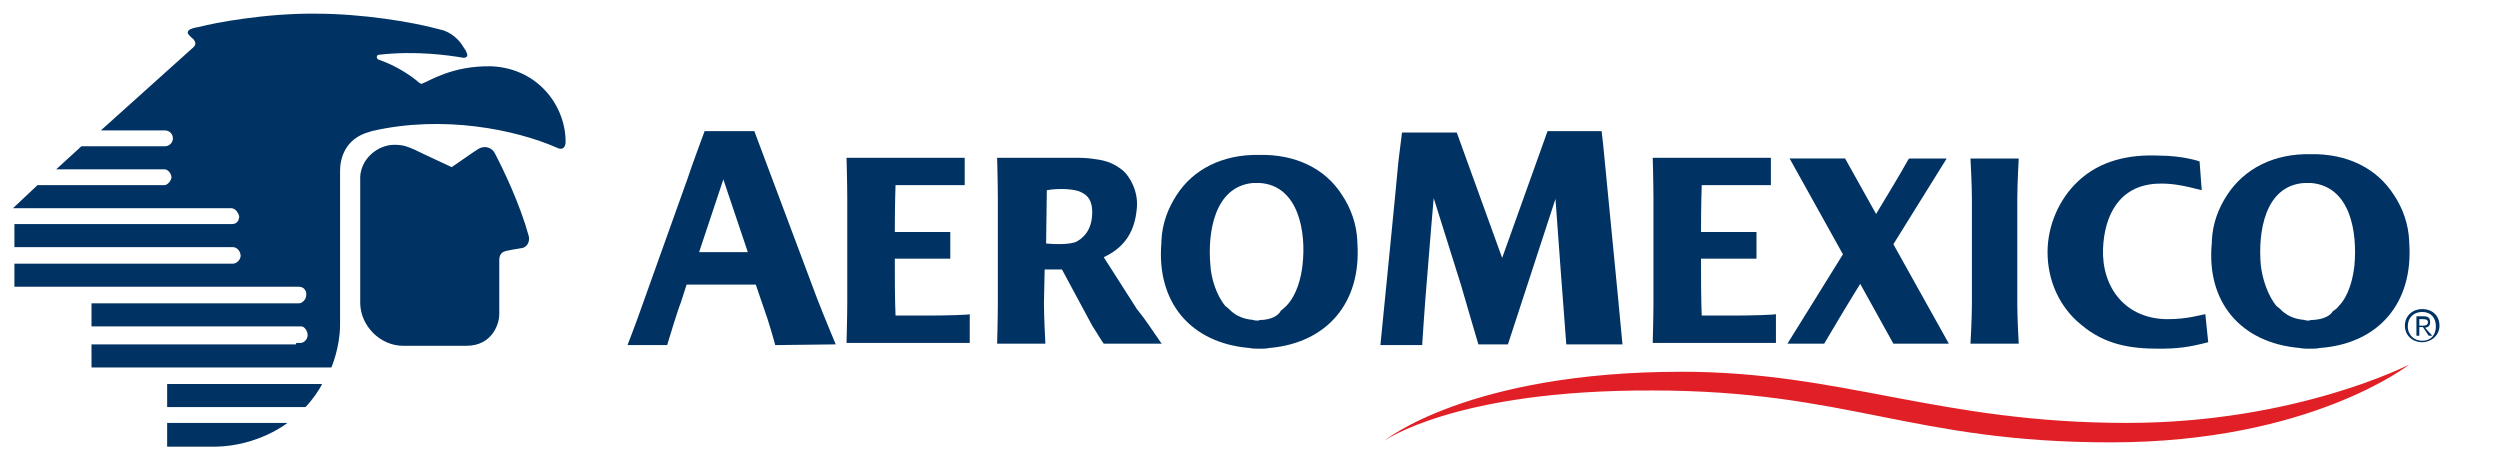
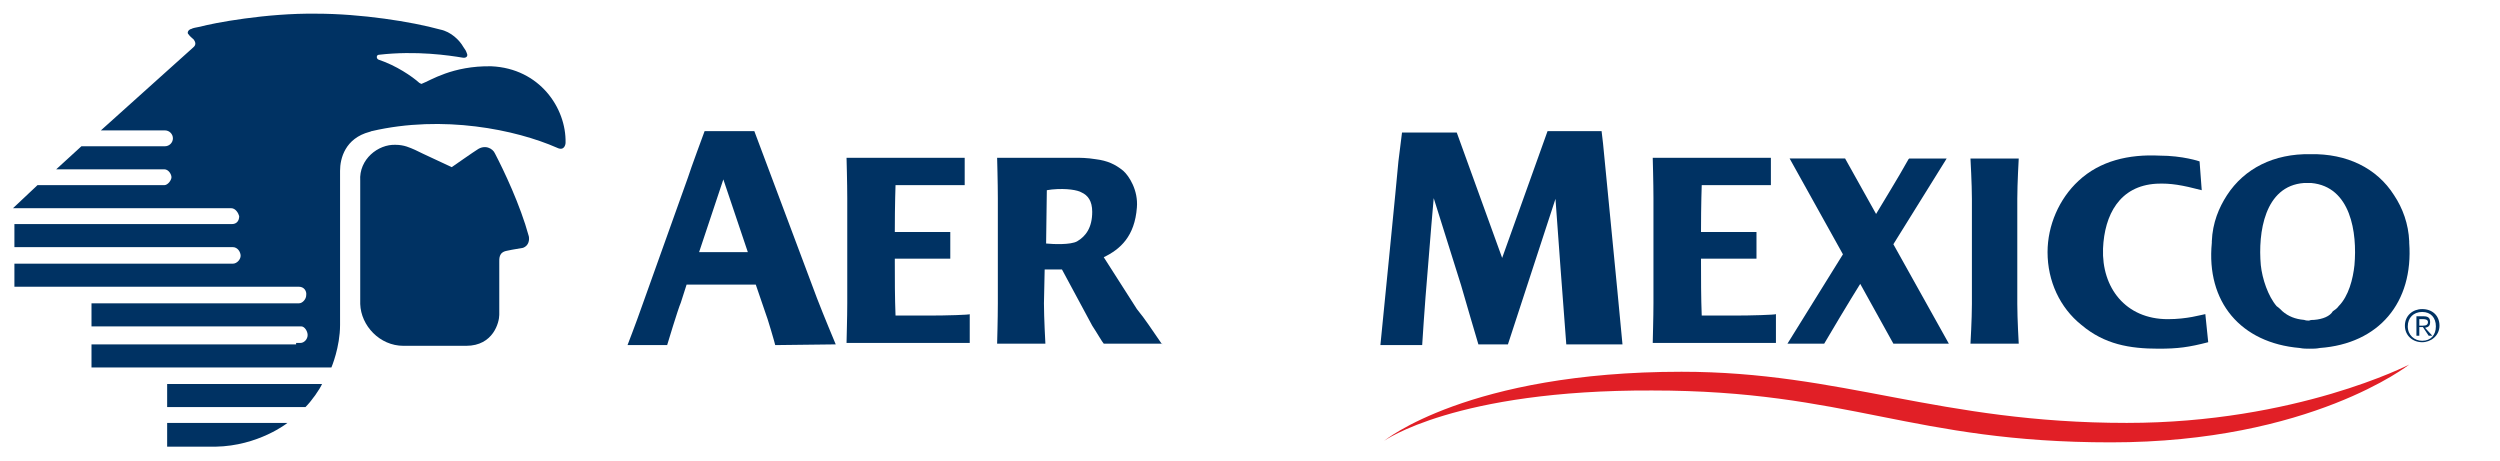
<svg xmlns="http://www.w3.org/2000/svg" version="1.1" id="Layer_1" x="0px" y="0px" width="347px" height="64px" viewBox="-324 275 347 64" enable-background="new -324 275 347 64">
  <path fill="#003263" d="M12.2,317.9c-1.3,0-2.4,0.9-2.4,2.3s1.1,2.3,2.4,2.3c1.2,0,2.4-0.9,2.4-2.3S13.6,317.9,12.2,317.9&#10; L12.2,317.9z M12.2,322.3c-1.1,0-2-0.8-2-2s0.8-2,2-2s1.9,0.8,1.9,2S13.4,322.3,12.2,322.3L12.2,322.3z" />
  <path fill="#003263" d="M12.6,320.5c0.4-0.1,0.7-0.2,0.7-0.8c0-0.6-0.3-0.8-0.9-0.8h-1v2.7h0.4v-1.2h0.5l0.8,1.2h0.5L12.6,320.5&#10; L12.6,320.5z M11.8,320.1v-0.8h0.6c0.3,0,0.6,0.1,0.6,0.4c0,0.4-0.3,0.5-0.7,0.5H11.8L11.8,320.1z" />
  <path fill="#003263" d="M-269.1,295.1c1.2,0,2,0.4,2.7,0.7c1.4,0.7,3,1.4,5.1,2.4c0,0,3.3-2.3,3.5-2.4c1.1-0.8,2.2-0.2,2.5,0.5&#10; c1.2,2.3,3.5,7.1,4.7,11.5c0.1,0.5,0,1.3-0.8,1.6c-0.5,0.1-1.3,0.2-2.2,0.4c-1.2,0.2-1.1,1.1-1.1,1.7c0,0.8,0,5.5,0,7.2&#10; c0,1-0.8,4.3-4.6,4.3c-0.2,0-8.7,0-8.7,0c-3.3,0-5.9-2.8-6-5.8c0-2,0-15.6,0-17.1C-274.2,297.1-271.5,295-269.1,295.1L-269.1,295.1z" />
  <path fill="#003263" d="M-282.9,322.8h-28.4v3.2h33.3c0,0,1.2-2.8,1.2-5.9c0-0.2,0-21.4,0-21.4c0-1.7,0.7-4.5,4.1-5.4&#10; c0.1,0,0.2-0.1,0.3-0.1c9.9-2.3,20-0.2,25.7,2.3c1,0.5,1.2-0.4,1.2-0.7c0.1-4.8-3.6-10.3-10.3-10.6c-5.4-0.1-8.5,2-9.6,2.4&#10; c-0.1,0.1-0.2,0-0.4-0.1c-1-0.9-3.2-2.4-5.6-3.2c-0.4-0.1-0.4-0.7,0-0.7c5.2-0.6,9.8,0.1,11.6,0.4c0.5,0.1,0.8-0.2,0.6-0.6&#10; c-0.1-0.3-0.2-0.5-0.5-0.9c-0.5-0.9-1.7-2.1-3.2-2.4c-4-1.1-11-2.2-17.2-2.2c-6.9-0.1-14.3,1.3-16.1,1.8c-0.5,0.1-1.1,0.2-1.2,0.3&#10; c-0.5,0.1-0.7,0.6-0.4,0.8c0.1,0.2,0.5,0.5,0.7,0.7c0.2,0.3,0.4,0.7-0.1,1.1l-12.8,11.5h8.8h0.1c0.6,0,1.1,0.5,1.1,1.1&#10; c0,0.6-0.5,1.1-1.1,1.1h-0.1h-11.5l-3.5,3.2h14.9h0.1c0.6,0,1,0.7,1,1.1s-0.5,1.1-1,1.1h-0.1h-17.5l-3.4,3.2h30.2h0.1&#10; c0.6,0,1,0.7,1.1,1.1c0,0.7-0.4,1.1-1,1.1h-0.1H-322v3.2h30.2h0.1c0.7,0,1.1,0.7,1.1,1.2c0,0.5-0.5,1.1-1.1,1.1h-0.1H-322v3.2h39.4&#10; h0.1c0.7,0,1.1,0.6,1,1.2c0,0.5-0.5,1.1-1,1.1h-0.1h-28.7v3.2h28.4h0.7c0.5,0,0.9,0.7,0.9,1.2c0,0.6-0.5,1.1-1,1.1h-0.6V322.8z" />
  <path fill="#003263" d="M-300.8,333.7v3.3c0,0,4.3,0,6.7,0c6-0.1,10-3.3,10-3.3H-300.8L-300.8,333.7z" />
  <path fill="#003263" d="M-300.8,328.3v3.2h19.2c0.9-0.9,2-2.5,2.3-3.2H-300.8L-300.8,328.3z" />
  <path fill="#003263" d="M10.4,308.7c0-0.1,0-0.1,0-0.2c-0.1-2.4-0.9-4.6-2.1-6.4c-2.4-3.8-6.6-5.8-11.6-5.7c-5.1-0.1-9.2,2-11.6,5.7&#10; c-1.1,1.7-2,3.8-2.1,6.4c0,0.1,0,0.1,0,0.2c-0.8,8.2,4,13.9,12.2,14.6c0.5,0.1,0.9,0.1,1.4,0.1s0.9,0,1.4-0.1&#10; C6.2,322.7,11,317,10.4,308.7L10.4,308.7z M-2.8,319.4c-0.2,0-0.5,0-0.7,0.1c-0.2,0-0.4,0-0.7-0.1c-1.2-0.1-2.2-0.5-3-1.2&#10; c-0.2-0.2-0.5-0.5-0.8-0.7c-1.2-1.4-2-3.8-2.2-5.7c-0.4-4.5,0.5-11,6-11.4c0.1,0,0.3,0,0.4,0h0.1h0.1c0.1,0,0.3,0,0.4,0&#10; c5.5,0.5,6.4,6.9,6,11.4c-0.2,1.9-0.8,4.3-2.2,5.7c-0.2,0.3-0.5,0.5-0.8,0.7C-0.6,318.9-1.6,319.3-2.8,319.4L-2.8,319.4z" />
  <path fill="#003263" d="M-44,302.6c0-2.1,0.2-5.6,0.2-5.6l0,0h-6.7l0,0c0,0,0.2,3.6,0.2,5.6v14.6c0,2.1-0.2,5.5-0.2,5.5l0,0h6.7l0,0&#10; c0,0-0.2-3.5-0.2-5.5V302.6L-44,302.6z" />
  <path fill="#003263" d="M-83.2,318.8c-1.4,0-3.3,0-4.6,0c-0.1-2.5-0.1-5.1-0.1-7.4V311l0,0v-0.1h7.7v-3.7h-7.7&#10; c0-3.9,0.1-6.5,0.1-6.5h9.6v-3.8c-6.7,0-16.4,0-16.4,0s0.1,3.6,0.1,5.6v14.6c0,1.9-0.1,5.1-0.1,5.5h17.1v-4&#10; C-77.6,318.7-81,318.8-83.2,318.8L-83.2,318.8z" />
  <path fill="#003263" d="M-195,318.8c-1.4,0-3.3,0-4.7,0c-0.1-2.5-0.1-5.1-0.1-7.4V311l0,0v-0.1h7.7v-3.7h-7.7c0-3.9,0.1-6.5,0.1-6.5&#10; h9.6v-3.8c-6.7,0-16.4,0-16.4,0s0.1,3.6,0.1,5.6v14.6c0,1.9-0.1,5.1-0.1,5.5h17.1v-4C-189.3,318.7-192.7,318.8-195,318.8L-195,318.8&#10; z" />
  <path fill="#003263" d="M-61.2,308.9l7.4-11.9h-5.2l-0.1,0.1c-1.5,2.7-3.5,5.9-4.2,7.1l-0.3,0.5l-4.3-7.7h-7.7l7.4,13.3l-7.7,12.4&#10; h5.1c3.3-5.6,5-8.3,5-8.3l4.6,8.3h7.7L-61.2,308.9L-61.2,308.9z" />
  <path fill="#003263" d="M-23.1,319.3c-5.9,0-9.2-4.4-9-9.8c0.2-4.7,2.3-8.7,7.4-9c2-0.1,3.6,0.2,6.3,0.9l-0.3-4c0,0-2.3-0.8-5.6-0.8&#10; c-4.2-0.2-8.2,0.7-11.2,3.5c-2.7,2.5-4.3,6.2-4.3,9.9c0,4,1.7,7.7,4.7,10.1c3.2,2.7,6.7,3.3,10.7,3.3c2.7,0,4.2-0.2,6.9-0.9&#10; l-0.4-3.9C-18.5,318.7-20.4,319.3-23.1,319.3L-23.1,319.3z" />
  <path fill="#003263" d="M-109.2,293.2h7.5l0.2,1.7c1.7,17.2,2.7,27.9,2.7,27.9h-7.8l-0.8-10.6l-0.7-9.6l-6.6,20.2&#10; c-1.7,0-4.1,0-4.1,0s-2.1-7.1-2.4-8.2l-3.8-12.1c0,0-0.6,6.8-0.8,9.6c-0.5,5.8-0.8,10.8-0.8,10.8h-5.8c0,0,2.4-24.1,2.5-25.5&#10; c0.2-1.5,0.5-4,0.5-4h7.6l6.3,17.4L-109.2,293.2L-109.2,293.2z" />
-   <path fill="#003263" d="M-135.6,308.7c0-0.1,0-0.1,0-0.2c-0.1-2.4-0.9-4.6-2.1-6.4c-2.4-3.8-6.6-5.7-11.5-5.6&#10; c-5.1-0.1-9.2,2-11.5,5.6c-1.1,1.7-2,3.8-2.1,6.4c0,0.1,0,0.1,0,0.2c-0.7,8.2,4,13.9,12.2,14.6c0.5,0.1,0.9,0.1,1.4,0.1&#10; s0.9,0,1.4-0.1C-139.8,322.6-135,317-135.6,308.7L-135.6,308.7z M-148.7,319.4c-0.2,0-0.4,0-0.7,0.1c-0.2,0-0.4,0-0.7-0.1&#10; c-1.2-0.1-2.2-0.5-3-1.2c-0.2-0.2-0.5-0.5-0.8-0.7c-1.2-1.4-2-3.8-2.1-5.7c-0.4-4.4,0.5-10.9,5.9-11.4c0.1,0,0.3,0,0.4,0h0.1h0.1&#10; c0.1,0,0.3,0,0.4,0c5.4,0.4,6.4,6.9,5.9,11.3c-0.2,1.9-0.8,4.2-2.2,5.7c-0.2,0.2-0.5,0.5-0.8,0.7&#10; C-146.6,318.9-147.6,319.3-148.7,319.4L-148.7,319.4z" />
  <path fill="#003263" d="M-208,322.8c-0.2-0.5-1.6-3.8-2.6-6.4l-8.7-23.2h-6.9c0,0-2,5.4-2.3,6.4l-6.4,17.9c-0.8,2.3-2,5.4-2,5.4h5.5&#10; c0,0,1.5-5,1.9-5.9l0.8-2.5h9.6l1.3,3.8c0.3,0.7,1.4,4.5,1.4,4.6L-208,322.8L-208,322.8z M-227,310.1l3.2-9.6l0.2-0.6l3.4,10.1H-227&#10; L-227,310.1z" />
  <path fill="#003263" d="M-162.7,322.8c-1.6-2.3-2.2-3.3-3.5-4.9l-4.6-7.2c2.3-1.1,4.3-2.9,4.6-6.9c0.2-2.4-1.1-4.4-1.9-5.1&#10; c-1.1-0.9-2.2-1.4-3.8-1.6c-1.2-0.2-2.2-0.2-2.8-0.2h-10.9c0,0,0.1,3.6,0.1,5.6v14.6c0,2.1-0.1,5.6-0.1,5.6h6.7c0,0-0.2-3.6-0.2-5.6&#10; l0.1-4.7c0,0,1.4,0,2.4,0l4.2,7.8c0.6,0.9,1.4,2.3,1.6,2.5H-162.7L-162.7,322.8z M-174.5,308.5c-0.9,0.5-3.3,0.4-4.3,0.3l0.1-7.4&#10; l0.7-0.1c2.1-0.2,3.6,0.1,4.1,0.4c0.9,0.4,1.5,1.2,1.5,2.7C-172.4,306.6-173.3,307.8-174.5,308.5L-174.5,308.5z" />
  <path fill="#E11F26" d="M-131.9,336.2c0,0,11.7-9.6,41.3-9.6c22.3,0,35.7,7.1,61.8,7.1c23.5,0,39.2-8.1,39.2-8.1&#10; S-3.3,336.4-31,336.4s-36.4-7.2-63.7-7.2C-122,329.1-131.9,336.2-131.9,336.2z" />
</svg>